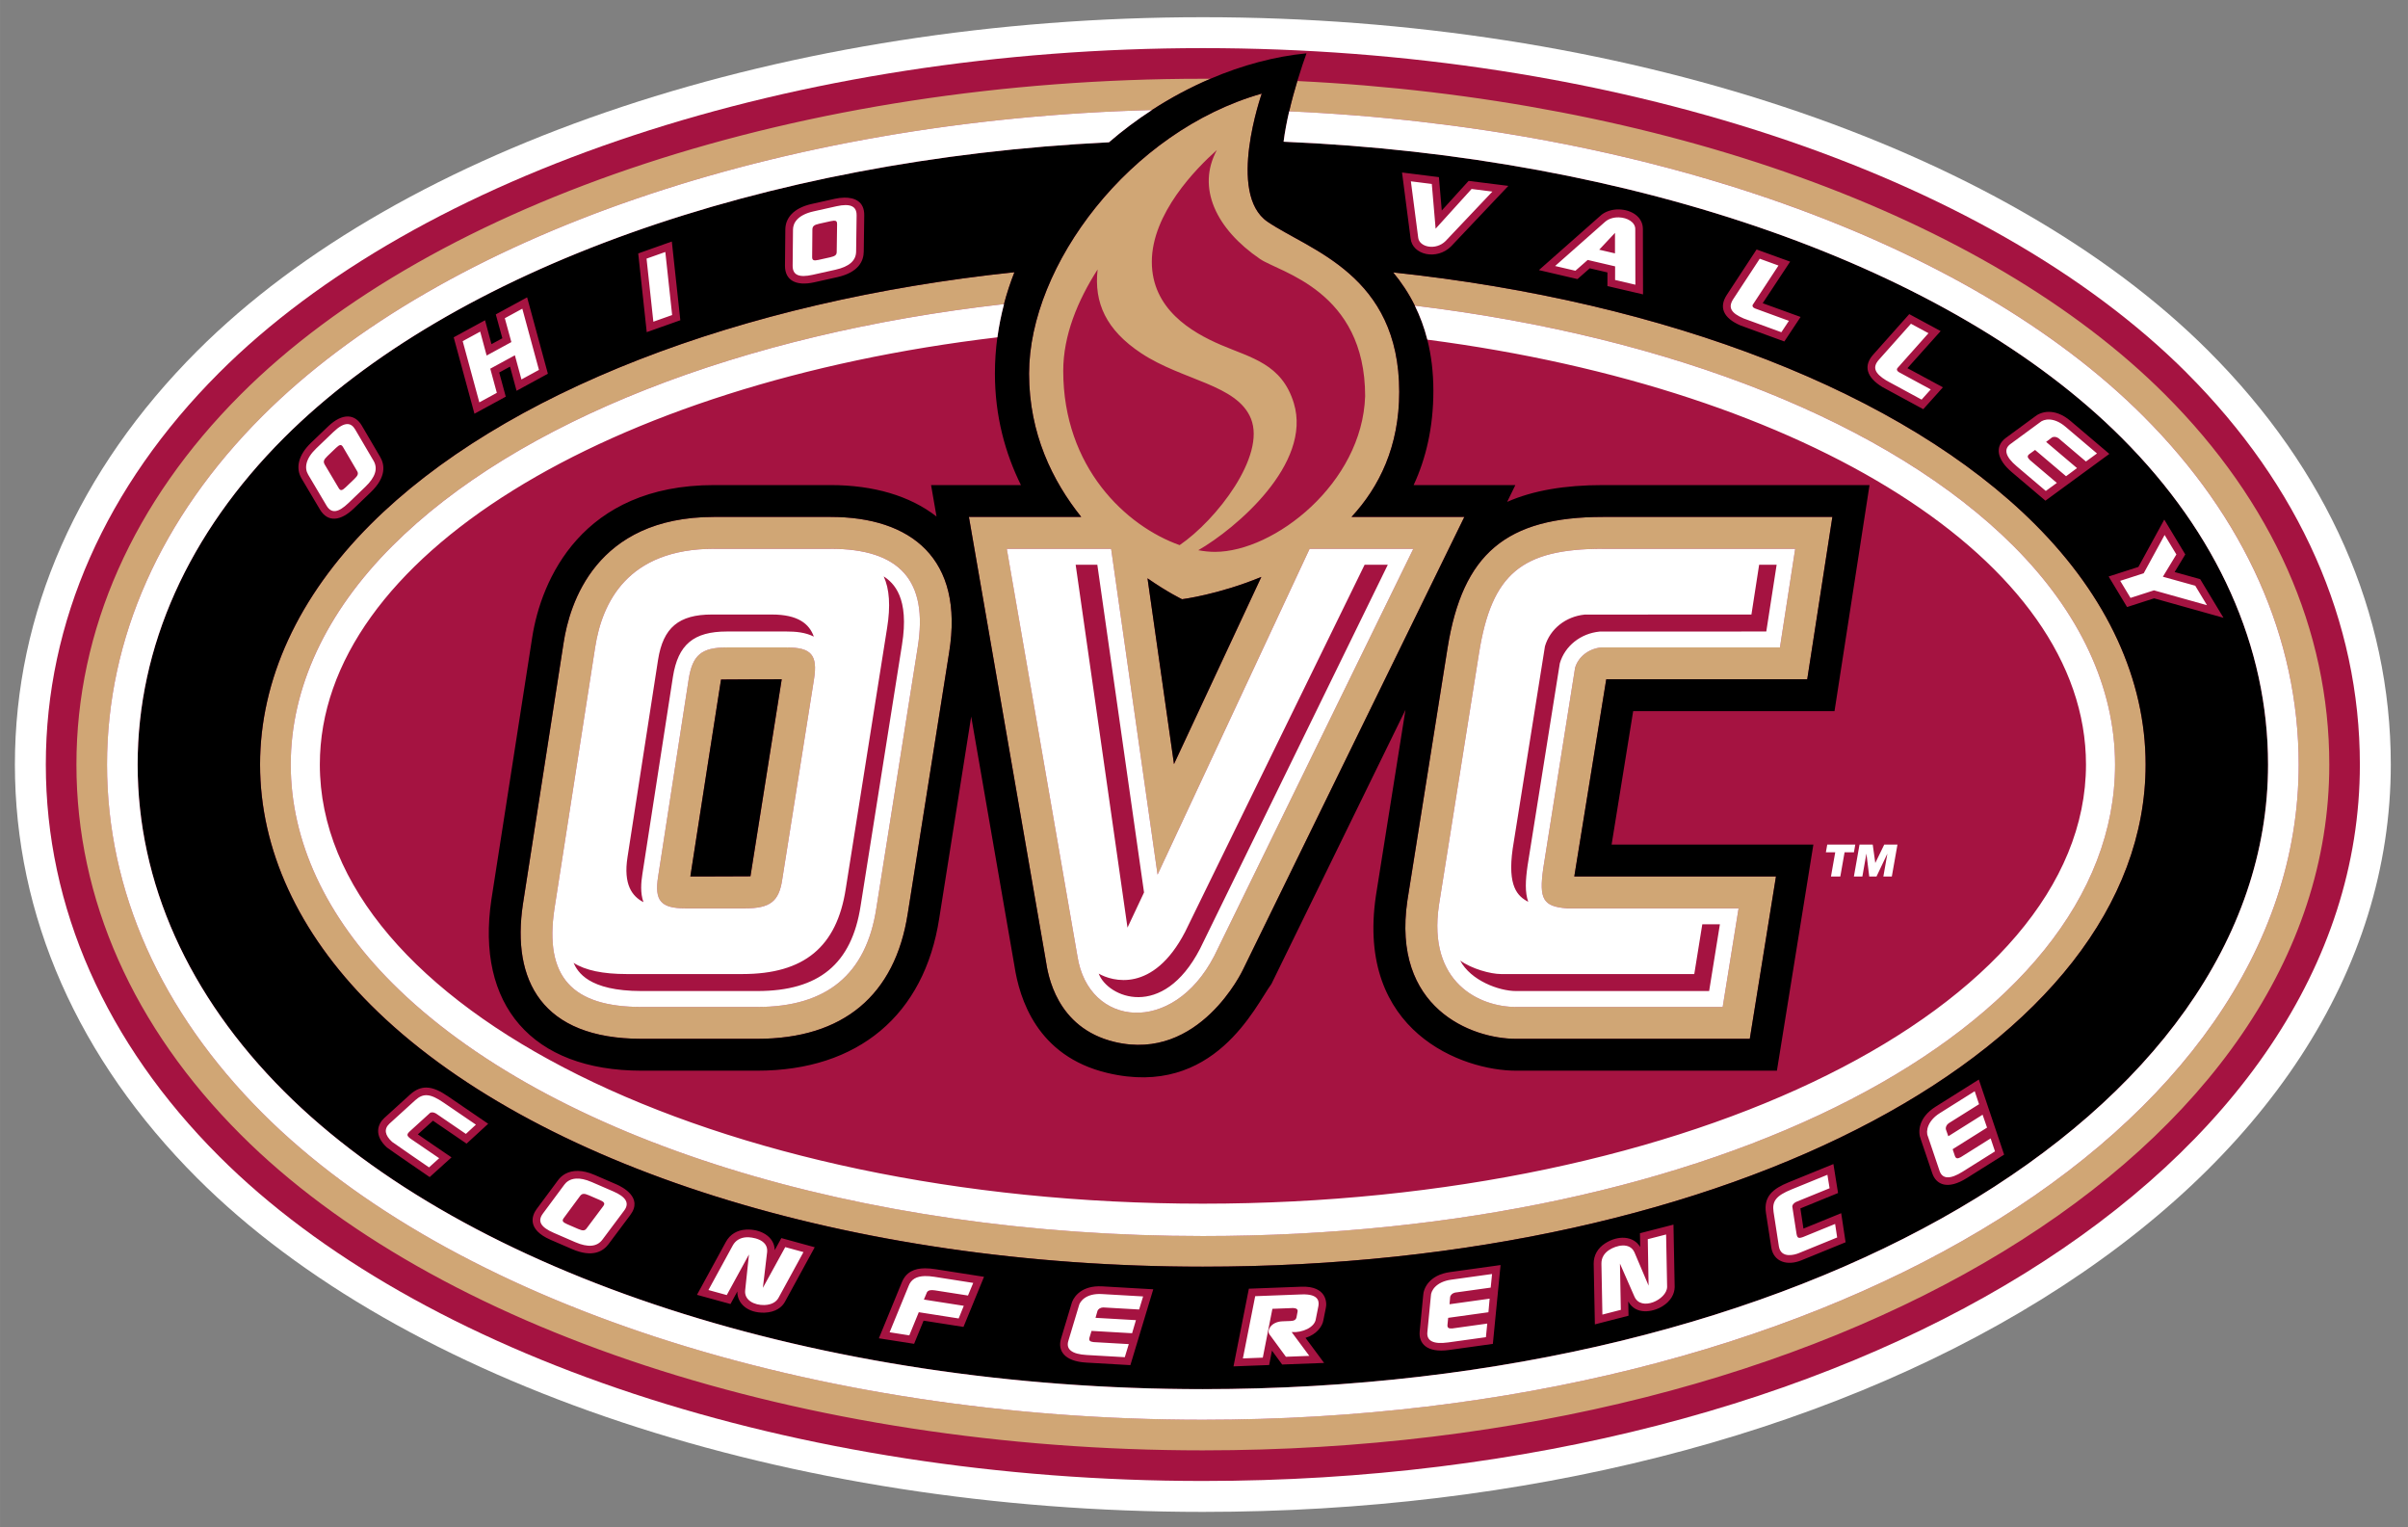
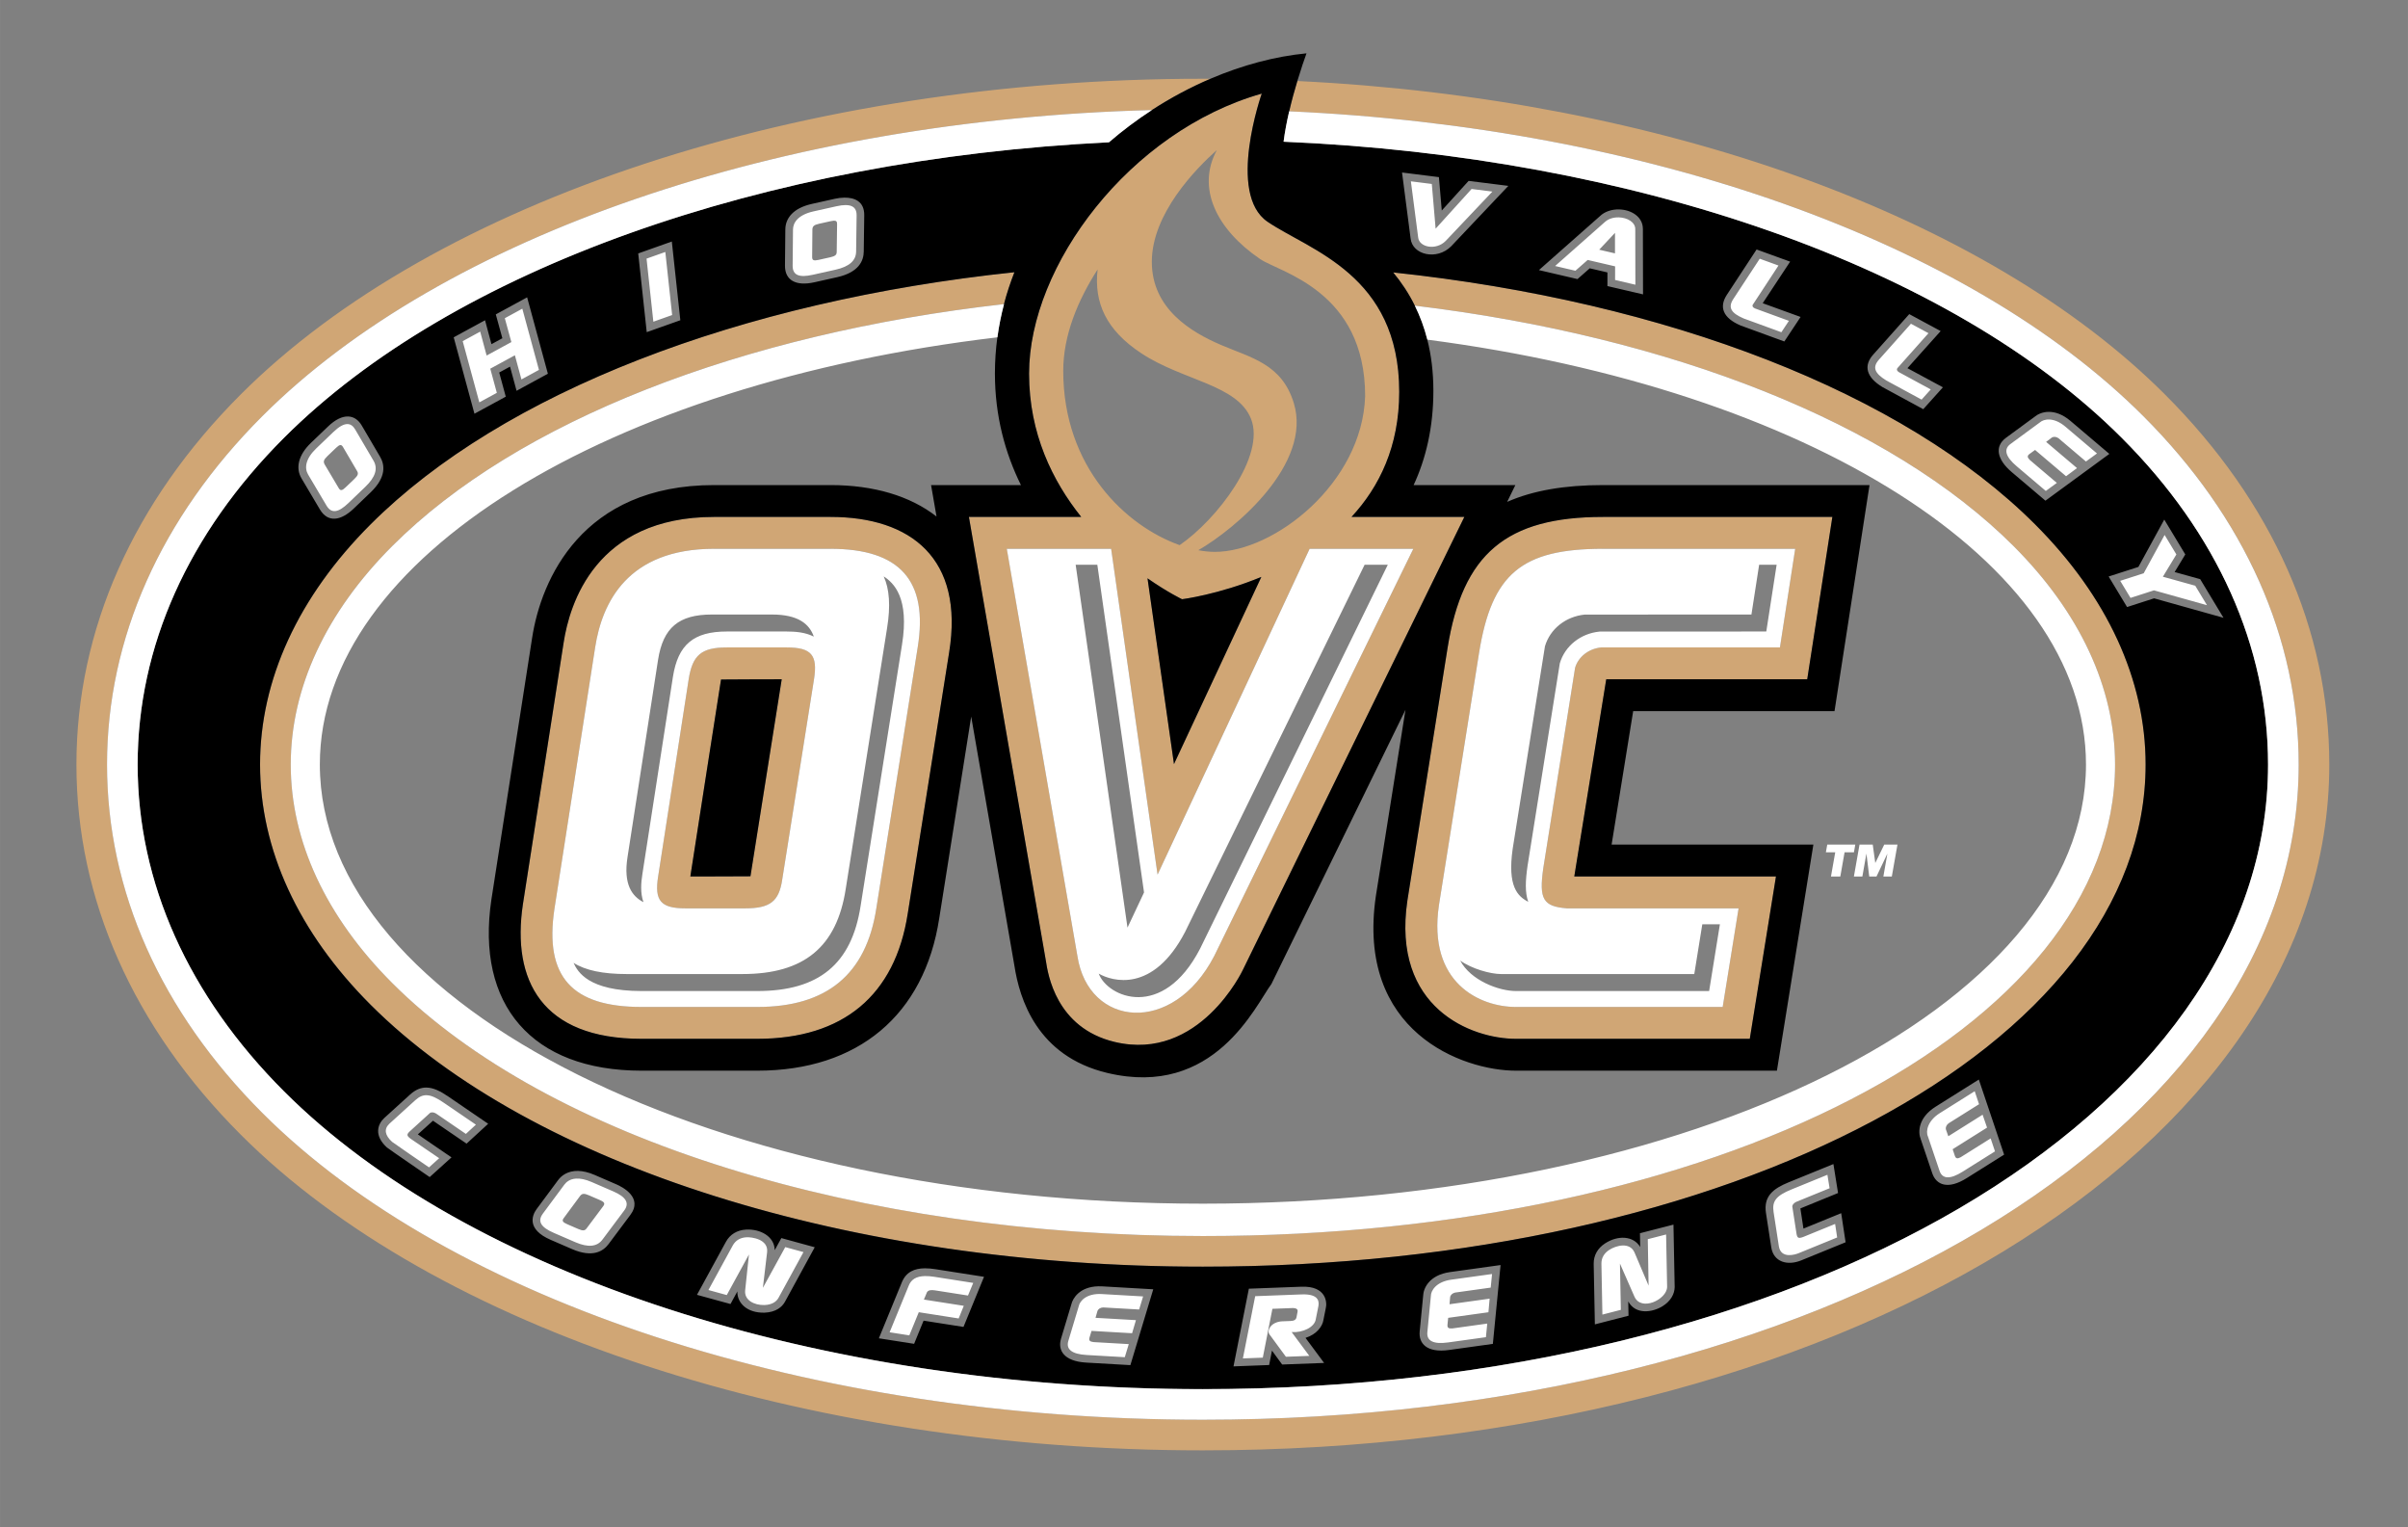
<svg xmlns="http://www.w3.org/2000/svg" xml:space="preserve" height="188.86" viewBox="0 0 297.876 188.861" width="297.88" version="1.1">
  <rect x="0" y="0" width="297.876" height="188.861" fill="#808080" stroke="none" />
  <g transform="matrix(1.25 0 0 -1.25 -147.01 281.29)">
    <g style="" transform="matrix(.5 0 0 .5 119.08 75.441)">
      <g clip-path="url(#a)">
-         <path d="m36.088 229.74v-0.001c-23.609-23.62-36.088-51.92-36.088-81.85 0-29.94 12.479-58.238 36.088-81.848 40.737-40.737 117-66.042 199.04-66.042 63.23 0 122.14 14.912 165.88 41.989 44.655 27.644 69.248 65.254 69.248 105.9 0 29.935-12.48 58.237-36.089 81.846-40.735 40.736-117 66.042-199.04 66.042-82.037 0-158.31-25.306-199.04-66.041" fill="#fff" />
-       </g>
+         </g>
      <g>
-         <path d="m429.85 225.41c-39.631 39.631-114.24 64.249-194.72 64.249-80.474 0-155.08-24.618-194.72-64.249-22.431-22.44-34.29-49.24-34.29-77.52s11.859-55.084 34.296-77.52c39.631-39.631 114.24-64.25 194.71-64.25 128.42 0 229.01 62.272 229.01 141.77 0 28.277-11.86 55.082-34.296 77.519" fill="#a51341" />
        <path d="m293.91 15.502c-98.656 0-189.87 29.924-238.04 78.094-26.59 26.594-40.647 58.244-40.647 91.544 0 33.292 14.057 64.95 40.652 91.545 48.17 48.169 139.38 78.094 238.04 78.094 156.27 0 278.69-74.515 278.69-169.64 0-33.294-14.059-64.948-40.652-91.543-44.341-44.339-125.15-73.219-214.66-77.531-0.682 2.256-1.395 4.821-2.014 7.486 88.341 3.933 167.99 32.065 211.32 75.398 25.145 25.145 38.436 54.949 38.436 86.189 0 90.878-119.09 162.06-271.12 162.06-96.724 0-185.88-29.074-232.68-75.875-25.144-25.142-38.436-54.948-38.436-86.189 0-31.24 13.292-61.044 38.436-86.189 44.76-44.76 128.26-73.303 220.07-75.707 4.661-3.024 9.527-5.62 14.475-7.736-0.621-0.003-1.242-0.004-1.863-0.004zm14.57 3.676c-32.676 9.296-57.566 42.533-57.566 69.275 0 14.815 5.827 26.592 12.906 35.436h-27.789l19.047 109.82c0.482 3.138 2.454 16.586 17.041 20.055 20.944 4.981 31.67-17.791 31.67-17.791l54.816-112.08h-27.916c6.875-7.419 11.807-17.44 11.807-30.928 0-29.012-22.133-34.988-32.57-42.08-10.178-6.915-1.445-31.703-1.445-31.703zm-11.1 13.953c-5.066 9.346-0.2 19.531 10.693 26.965 4.871 3.305 25.99 7.827 25.99 33.918-0.696 21.569-22.512 38.516-37.164 38.516-1.294 0-2.675-0.136-4.119-0.406 9.256-5.332 28.208-21.332 23.643-36.369-2.958-9.741-10.566-11.201-18.09-14.438-7.253-3.12-17.047-8.872-17.047-20.525 0-11.929 10.902-23.043 16.094-27.66zm-29.506 29.539c-0.941 8.256 2.122 14.996 10.803 20.734 10.262 6.784 23.725 7.726 27.135 16.176 3.719 9.22-8.499 25.051-17.645 31.283-13.21-4.678-28.797-19.194-28.797-43.111 0-8.754 3.56-17.367 8.504-25.082zm-20.576 0.689c-67.908 7.14-126.61 29.691-159.29 62.365-17.888 17.888-27.344 38.434-27.344 59.414 0 20.981 9.456 41.527 27.344 59.416 39.961 39.96 118.86 64.783 205.91 64.783 130.8 0 233.25-54.554 233.25-124.2 0-20.98-9.455-41.527-27.344-59.414-32.598-32.598-91.106-55.121-158.81-62.316 1.996 2.409 3.823 5.127 5.35 8.213 63.368 7.649 117.65 29.001 148.11 59.459 16.436 16.438 25.125 35.131 25.125 54.059 0 65.399-99.129 116.62-225.68 116.62-85.112 0-161.96-23.972-200.55-62.564-16.438-16.439-25.125-35.133-25.125-54.061s8.688-37.621 25.125-54.059c30.975-30.972 86.591-52.531 151.34-59.836 0.71-2.69 1.576-5.32 2.59-7.885zm-74.305 60.529c-29.411 0-35.77 21.631-37.225 31.08 0.002-0.015-10.071 64.677-10.078 64.725-2.808 18.782 4.626 33.287 29.357 33.287h28.648c21.225 0 34.095-10.749 37.219-31.045 0 0 10.23-64.535 10.227-64.51 3.76-23.219-9.408-33.537-29.344-33.537h-28.805zm219.94 0c-23.951 0-34.74 9.098-38.477 32.449-0.001 0.008-9.917 62.338-9.932 62.426-3.935 26.648 15.876 34.217 26.844 34.217h57.867l6.477-40.16h-49.898c0.034-0.265 7.906-48.773 7.906-48.773h49.725l6.219-40.158h-56.73zm-219.94 7.881h28.805c17.156 0 24.239 7.869 21.564 24.396l-10.232 64.537c-2.519 16.369-12.276 24.396-29.434 24.396h-28.648c-17.156 0-24.08-7.398-21.562-24.24l10.074-64.693c1.711-11.096 8.025-24.396 29.434-24.396zm72.412 0h25.814l11.49 80.59 37.619-80.59h25.656l-49.268 100.74c-10.249 19.765-31.136 17.592-33.84 0l-17.46-100.74zm147.53 0h47.533l-3.775 24.396h-44.23c-3.15 0.315-5.667 2.362-6.453 5.037l-7.871 49.582c-1.101 7.713 0 9.444 5.824 9.918h42.498l-3.934 24.396h-51.156c-8.891 0-21.896-5.907-19.047-25.186l9.916-62.328c3.149-19.676 10.548-25.816 30.695-25.816zm-84.553 6.961-21.609 46.293-6.551-45.953c4.964 3.465 8.549 5.174 8.549 5.174s8.988-1.131 19.611-5.514zm-132.24 17.436c-6.296 0-8.5 1.89-9.443 7.871l-7.557 48.795c-0.944 5.981 0.629 7.871 6.768 7.871h14.797c6.139 0 8.341-1.733 9.129-7.084l7.869-49.582c0.945-5.981-0.628-7.871-6.768-7.871h-14.795zm13.582 7.881-7.672 48.338-0.008 0.043-0.006 0.045c-0.018 0.11-0.031 0.209-0.049 0.303-0.326 0.026-14.871 0.045-14.871 0.045 1.167-7.537 7.521-48.429 7.59-48.713 0.339-0.034 15.016-0.06 15.016-0.06z" transform="matrix(.8 0 0 -.8 0 296)" fill="#d0a675" />
        <path d="m319.55 9.215c-7.786 0.752-15.881 2.913-23.773 6.291-4.947 2.116-9.813 4.713-14.475 7.736-3.692 2.396-7.256 5.062-10.625 7.975-85.611 4.196-162.4 31.395-204.09 73.09-23.694 23.691-36.217 51.643-36.217 80.832s12.523 57.142 36.217 80.836c45.433 45.432 132.54 73.656 227.33 73.656 147.78 0 263.54-67.862 263.54-154.49 0-29.189-12.524-57.141-36.217-80.832-42.22-42.224-120.43-69.581-207.35-73.238 0.315-2.478 0.81-5.039 1.387-7.518 0.619-2.665 1.331-5.23 2.014-7.486 0.905-2.995 1.754-5.445 2.262-6.85zm-11.066 9.963s-8.732 24.788 1.445 31.703c10.438 7.093 32.57 13.068 32.57 42.08 0 13.488-4.932 23.509-11.807 30.928h27.916l-54.816 112.08s-10.726 22.772-31.67 17.791c-14.588-3.469-16.559-16.917-17.041-20.055l-19.047-109.82h27.789c-7.079-8.844-12.906-20.621-12.906-35.436 0-26.742 24.89-59.979 57.566-69.275zm34.709 19.512 9.125 1.148s0.43 5.05 0.705 8.258c2.636-2.91 6.641-7.33 6.641-7.33l9.83 1.236-14.18 14.973c-3.494 3.487-9.584 2.155-10.008-2.004l-2.113-16.281zm-137.99 6.216c2.464-0.032 4.999 0.879 4.934 4.416 0 0-0.121 8.932-0.121 8.922-0.016 2.226-1.169 5.134-6.57 6.34l-5.65 1.262c-4.591 1.025-7.273-0.512-7.269-4.088 0 0 0.088-8.965 0.088-8.961 0.02-2.756 1.886-5.292 6.568-6.338l5.682-1.268c0.707-0.158 1.518-0.274 2.34-0.285zm191.7 2.92c2.97 0.069 5.881 1.776 5.881 4.846 0 0.011 0.033 16.164 0.033 16.164l-8.81-2.053s0.002-2.451 0.002-3.375c-1.48-0.345-3.32-0.775-4.371-1.02-0.844 0.74-3.039 2.668-3.039 2.668l-9.539-2.225 15.051-13.301c1.208-1.199 3.011-1.746 4.793-1.705zm-234.37 7.938 2.103 19.471-8.312 2.947-2.106-19.469 8.314-2.949zm268.38 1.967 8.299 3.01s-5.89 8.923-6.787 10.283c0.455 0.165 9.375 3.398 9.375 3.398l-4.019 6.066-10.82-3.949c-4.337-1.848-5.428-4.554-3.373-7.644l0.01-0.014 7.316-11.15zm-183.62 5.629c-1.014 2.565-1.88 5.195-2.59 7.885-0.706 2.678-1.257 5.414-1.633 8.205-0.395 2.933-0.602 5.924-0.602 8.969 0 10.539 2.552 19.72 6.436 27.59h-22.234l1.35 7.775c-6.556-5.109-15.569-7.775-26.227-7.775h-28.805c-32.709 0-42.804 23.41-45.014 37.764 0.005-0.029-10.082 64.756-10.082 64.756-3.888 26 9.958 42.334 37.15 42.334h28.648c24.914 0 41.321-13.764 45.002-37.691l7.908-49.895 10.691 61.629c1.258 8.17 5.577 22.378 23.006 26.523 26.474 6.295 36.66-16.719 40.574-21.996l33.17-67.826c-2.945 18.52-7.316 46.004-7.316 46.004-4.975 33.669 21.509 43.252 34.639 43.252h64.578l9.02-55.922h-49.92l5.336-33.01h49.816l8.66-55.922h-65.926c-9.469 0-17.315 1.334-23.727 4.154l2.031-4.154h-25.168c3.046-6.57 4.883-14.281 4.883-23.328 0-4.679-0.545-8.877-1.5-12.646-0.78-3.076-1.834-5.868-3.092-8.412-1.526-3.086-3.353-5.804-5.35-8.213 67.706 7.195 126.22 29.719 158.81 62.316 17.889 17.888 27.344 38.434 27.344 59.414 0 69.645-102.45 124.2-233.25 124.2-87.049 0-165.95-24.823-205.91-64.783-17.888-17.889-27.344-38.435-27.344-59.416 0-20.98 9.456-41.527 27.344-59.414 32.71-32.679 91.42-55.231 159.32-62.371zm-120.56 6.211 5.135 18.896-7.748 4.219s-1.15-4.236-1.621-5.975c-1.209 0.659-1.769 0.964-2.674 1.455 0.451 1.661 1.623 5.975 1.623 5.975l-7.748 4.219-5.135-18.898 7.754-4.223s1.131 4.203 1.592 5.918c1.216-0.661 1.781-0.969 2.691-1.465-0.454-1.649-1.621-5.902-1.621-5.902l7.752-4.219zm341.95 4.152 7.769 4.189s-7.131 7.966-8.217 9.18c0.425 0.229 8.777 4.732 8.777 4.732l-4.863 5.414-10.127-5.486c-3.973-2.434-4.733-5.28-2.209-8.068l8.869-9.961zm34.516 24.176c1.521-0.008 3.373 0.546 5.369 2.238l9.621 8.16-15.812 11.572-8.34-7.072c-3.68-3.12-4.272-6.363-1.453-8.461l7.234-5.303c0.67-0.556 1.859-1.127 3.381-1.135zm-420.78 1.14c1.427 0.034 2.596 0.859 3.406 2.254 0 0 4.525 7.708 4.518 7.697 1.141 1.911 1.661 4.994-2.334 8.824l-4.178 4.006c-3.232 3.1-6.401 3.477-8.336 0.271l-0.008-0.014s-4.563-7.699-4.561-7.695c-1.518-2.545-0.852-5.769 2.334-8.824l4.203-4.029c1.843-1.768 3.528-2.524 4.955-2.49zm90.57 24.85h28.805c19.936 0 33.104 10.318 29.344 33.537 0.004-0.025-10.227 64.51-10.227 64.51-3.124 20.296-15.994 31.045-37.219 31.045h-28.648c-24.731 0-32.165-14.505-29.357-33.287 0.007-0.048 10.081-64.74 10.078-64.725 1.455-9.449 7.813-31.08 37.225-31.08zm219.94 0h56.73l-6.219 40.158h-49.725s-7.872 48.508-7.906 48.773h49.898l-6.477 40.16h-57.867c-10.968 0-30.779-7.569-26.844-34.217 0.015-0.087 9.93-62.418 9.932-62.426 3.736-23.351 14.525-32.449 38.477-32.449zm138.85 0.658 5.201 8.623s-1.667 2.75-2.637 4.35c2.353 0.654 6.322 1.76 6.322 1.76l5.768 9.557s-16.159-4.532-17.168-4.814c-0.891 0.287-6.689 2.154-6.689 2.154l-4.559-7.553s6.26-2.016 7.365-2.371c0.626-1.147 6.396-11.705 6.396-11.705zm-223.4 14.184c-10.624 4.383-19.611 5.514-19.611 5.514s-3.585-1.709-8.549-5.174l6.551 45.953 21.609-46.293zm-118.66 25.316s-14.677 0.027-15.016 0.06c-0.069 0.284-6.422 41.175-7.59 48.713 0 0 14.545-0.019 14.871-0.045 0.018-0.094 0.031-0.193 0.049-0.303l0.006-0.045 0.008-0.043 7.672-48.338zm296.18 99.01 6.256 18.57-9.264 5.814c-4.641 2.916-7.519 1.681-8.504-1.17l-2.871-8.496c-0.703-1.73-0.629-5.293 3.697-8.01l10.686-6.709zm-384.1 1.98c1.725 0.015 3.481 0.892 5.394 2.197l9.902 6.76-5.346 4.914-8.311-5.672c-0.432 0.39-2.744 2.476-3.748 3.381 0.757 0.519 8.33 5.689 8.33 5.689l-5.4 4.875s-10.334-7.088-10.59-7.332c0.007 0.006 0.012 0.013 0.02 0.019l-0.037-0.033c0.005 0.002 0.013 0.009 0.018 0.014-3.261-2.984-2.27-5.75-0.674-7.25l6.414-5.83c1.364-1.235 2.686-1.744 4.027-1.732zm348.12 18.92 1.15 7.168l-9.316 3.805c0.087 0.576 0.553 3.655 0.754 4.992 0.853-0.347 9.34-3.812 9.34-3.812l1.088 7.195-10.951 4.469c-3.466 1.415-6.826 0.391-7.426-3.119l-0.002-0.018-1.322-8.549c-0.636-4.159 1.772-6.046 5.586-7.604l11.1-4.527zm-310.56 1.699c1.157 0.028 2.513 0.318 4.084 0.998l5.342 2.312c1.494 0.647 6.739 3.274 3.455 7.621 0 0-5.351 7.155-5.344 7.146-1.321 1.79-3.962 3.464-9.041 1.264l-5.311-2.299c-5.941-2.574-4.623-6.01-3.481-7.58l0.01-0.014s5.331-7.189 5.328-7.184c0.823-1.117 2.411-2.327 4.957-2.266zm270.99 13.283 0.299 15.455c-0.036 1.698-0.945 3.453-3.041 4.752-2.426 1.481-6.593 2.187-8.447-1.203 0.013 0.594 0.068 3.531 0.068 3.531l-8.326 2.141-0.293-14.975c-0.028-2.069 0.97-3.861 2.801-5.045 3.21-2.092 7.045-1.902 8.705 0.879-0.007-0.527-0.059-3.402-0.059-3.402l8.293-2.133zm-229.48 1.232c3.553-0.206 7.059 1.687 7.121 5.084 0.255-0.464 1.639-2.982 1.639-2.982l8.258 2.264-7.391 13.533c-0.696 1.248-2.229 2.546-5.021 2.647-4.211 0.121-6.793-2.287-6.731-5.242-0.286 0.525-1.697 3.106-1.697 3.106l-8.293-2.275 7.18-13.143c1.002-1.811 2.757-2.872 4.936-2.99zm186.7 8.771-1.906 19.5-10.83 1.508c-5.576 0.775-7.539-1.663-7.277-4.555 0 0 0.866-8.94 0.865-8.895 0.049-1.698 1.407-5.092 6.654-5.822l12.494-1.736zm-142.45 0.803c0.848-0.006 1.743 0.081 2.66 0.225l11.99 1.879-5.076 12.395s-7.737-1.213-9.875-1.547c-0.651 1.591-2.344 5.729-2.344 5.729l-8.719-1.365 5.641-13.748c1.058-2.691 3.18-3.548 5.723-3.566zm42.947 4.451c0.312-0.007 0.637-0.002 0.977 0.018l12.598 0.725-5.66 18.758-10.918-0.627c-5.58-0.32-7.078-3.073-6.254-5.881l2.582-8.588c0.327-1.375 1.989-4.301 6.676-4.404zm50.232 0.104c6.232-0.236 6.351 3.97 6.043 5.238l-0.6 3.008c-0.231 1.505-1.609 3.523-4.428 4.41 1.21 1.63 4.596 6.199 4.596 6.199l-10.375 0.393s-1.56-2.126-2.522-3.436c-0.117 0.598-0.699 3.559-0.699 3.559l-8.818 0.334 3.801-19.213 13.002-0.492z" transform="matrix(.8 0 0 -.8 0 296)" />
        <path d="m281.3 23.242c-91.81 2.404-175.31 30.947-220.07 75.707-25.143 25.141-38.435 54.951-38.435 86.191 0 31.241 13.292 61.047 38.436 86.189 46.803 46.801 135.96 75.875 232.68 75.875 152.03 0 271.12-71.187 271.12-162.06 0-31.24-13.291-61.044-38.436-86.189-43.332-43.334-122.98-71.466-211.32-75.398-0.576 2.479-1.072 5.04-1.387 7.518 86.919 3.658 165.13 31.015 207.35 73.238 23.692 23.691 36.217 51.643 36.217 80.832 0 86.63-115.76 154.49-263.54 154.49-94.788 0-181.9-28.224-227.33-73.656-23.694-23.694-36.217-51.647-36.217-80.836s12.523-57.141 36.217-80.832c41.695-41.698 118.48-68.897 204.1-73.093 3.369-2.913 6.933-5.578 10.625-7.975zm64.082 17.631 1.807 13.906c0.242 2.384 4.351 3.283 6.785 0.855l11.574-12.221-5.146-0.648-8.898 9.822-0.945-11.062-5.176-0.652zm-139.89 5.877c-0.628 0.003-1.365 0.1-2.211 0.289l-5.68 1.268c-4.035 0.9-5.079 2.931-5.09 4.504l-0.088 8.949c-0.002 2.325 1.581 2.993 4.965 2.238l5.65-1.262c3.384-0.756 5.072-2.242 5.088-4.506l0.123-8.934c0.032-1.718-0.875-2.555-2.758-2.547zm191.35 3.041c-1.255-0.036-2.551 0.314-3.477 1.158l-12.299 10.871 5.018 1.172 3.039-2.668 6.785 1.582-0.004 3.373 5.018 1.17-0.029-13.746c0.022-1.716-1.959-2.852-4.051-2.912zm-194.23 0.818c0.613-0.025 0.817 0.23 0.809 0.852l-0.096 6.865c0.002 0.739-0.381 1.064-1.592 1.334l-2.918 0.65c-1.21 0.27-1.576 0.092-1.566-0.736l0.059-6.746c0.011-0.829 0.388-1.174 1.631-1.451l2.918-0.652c0.303-0.067 0.551-0.107 0.756-0.115zm193.27 3.016-0.006 5.07-3.902-0.908 3.908-4.162zm-234.96 4.723-4.646 1.648 1.686 15.602 4.648-1.648-1.688-15.602zm270.77 1.672-6.504 9.912c-1.406 2.105-0.664 3.504 2.531 4.865 0.261 0.117 9.322 3.404 9.322 3.404l1.869-2.818-8.396-3.068c-0.531-0.215-0.735-0.582-0.545-0.918l6.357-9.695-4.635-1.682zm-186.98 11.225c-64.752 7.305-120.37 28.863-151.34 59.836-16.438 16.438-25.125 35.131-25.125 54.059s8.688 37.622 25.125 54.061c38.594 38.592 115.44 62.564 200.55 62.564 126.55 0 225.68-51.226 225.68-116.62 0-18.928-8.689-37.621-25.125-54.059-30.459-30.458-84.742-51.81-148.11-59.459 1.258 2.544 2.312 5.336 3.092 8.412 93.766 12.216 162.95 54.636 162.95 105.09 0 59.994-97.822 108.63-218.48 108.63s-218.48-48.639-218.48-108.63c0-51.291 71.498-94.28 167.64-105.67 0.376-2.791 0.927-5.528 1.633-8.205zm-119.17 1.133-4.33 2.357 1.621 5.902-6.119 3.33-1.592-5.916-4.33 2.357 4.115 15.143 4.33-2.357-1.623-5.975 6.09-3.314 1.623 5.973 4.33-2.357-4.115-15.143zm343.56 3.723-7.883 8.854c-1.7 1.879-1.167 3.369 1.793 5.184 0.242 0.155 8.727 4.731 8.727 4.731l2.26-2.518-7.857-4.26c-0.494-0.291-0.644-0.685-0.406-0.99l7.705-8.66-4.338-2.34zm34.357 23.697c-1.104-0.072-1.973 0.275-2.477 0.727l-7.277 5.34c-1.695 1.26-1.257 3.102 1.557 5.488l7.205 6.111 2.731-1.992-6.67-5.656c-0.636-0.625-0.716-1.026-0.129-1.473l1.412-1.025 7.668 6.5 2.707-2.012-7.643-6.481 1.391-1.049c0.476-0.318 1.122-0.242 1.672 0.141l6.793 5.762 2.732-1.992-7.787-6.604c-1.442-1.223-2.781-1.714-3.885-1.785zm-421.14 1.122c-0.964-0.032-2.137 0.631-3.545 1.98l-4.203 4.027c-2.665 2.555-2.99 4.858-2.018 6.49l4.562 7.699c1.202 1.989 2.902 1.741 5.404-0.658l4.178-4.008c2.504-2.399 3.178-4.543 2.019-6.488l-4.523-7.705c-0.504-0.867-1.125-1.313-1.875-1.338zm-1.816 5.191c0.266-0.027 0.472 0.141 0.682 0.498l3.475 5.924c0.384 0.631 0.225 1.105-0.67 1.965l-2.16 2.068c-0.895 0.86-1.299 0.895-1.719 0.182l-3.447-5.801c-0.42-0.713-0.276-1.207 0.643-2.088l2.158-2.068c0.448-0.429 0.773-0.652 1.039-0.68zm451.36 22.238-5.176 9.479-5.809 1.869 2.547 4.221 5.807-1.869 13.115 3.676-2.908-4.82-8.006-2.227 3.338-5.508-2.908-4.82zm-358.87 3.424c-21.409 0-27.722 13.3-29.434 24.396l-10.074 64.693c-2.518 16.842 4.406 24.24 21.562 24.24h28.648c17.158 0 26.915-8.028 29.434-24.396l10.232-64.537c2.675-16.528-4.408-24.396-21.564-24.396h-28.805zm72.412 0 17.473 100.74c2.704 17.592 23.591 19.765 33.84 0l49.268-100.74h-25.656l-37.619 80.59-11.49-80.59h-25.814zm147.53 0c-20.148 0-27.547 6.14-30.695 25.816l-9.916 62.328c-2.849 19.279 10.156 25.186 19.047 25.186h51.156l3.934-24.396h-42.498c-5.824-0.474-6.926-2.205-5.824-9.918l7.871-49.582c0.786-2.675 3.303-4.722 6.453-5.037h44.23l3.775-24.396h-47.533zm-130.49 3.941h5.359l11.557 81.062-4.092 8.703-12.824-89.766zm71.494 0h5.734l-46.463 95.01c-9.24 17.795-22.864 12.022-25.059 6.131 3.248 1.883 13.445 4.949 21.379-10.336l44.408-90.805zm97.605 0h4.33l-2.561 16.516-41.242 0.019c-4.715 0.471-8.579 3.551-9.842 7.846l-7.979 50.064c-0.529 3.685-0.667 6.593 0.164 8.93-2.629-1.36-5.178-3.797-3.844-13.133l7.981-50.064c1.262-4.295 5.127-7.374 9.842-7.846l41.244-0.019 1.906-12.312zm-216.59 2.889c2.456 1.59 6.413 5.235 4.519 16.938-0.002 0.013-10.232 64.549-10.232 64.549-2.212 14.384-10.329 21.072-25.543 21.072h-28.648c-13.211 0-15.828-4.787-16.83-6.971 2.914 1.856 7.252 2.768 13.154 2.768h28.646c15.214 0 23.329-6.691 25.541-21.074 0 0 10.233-64.534 10.234-64.545 0.874-5.397 0.586-9.661-0.842-12.736zm-42.488 9.424h14.797c6.519 0 9.287 2.315 10.402 5.469-2.104-1.085-4.602-1.266-6.727-1.266h-14.795c-8.216 0-12.08 3.243-13.336 11.195-0.002 0.011-7.559 48.807-7.559 48.807-0.335 2.125-0.545 4.668 0.26 6.943-2.783-1.434-5.01-4.348-3.938-11.146 0 0 7.555-48.794 7.557-48.807 1.256-7.951 5.122-11.195 13.338-11.195zm3.678 8.143h14.795c6.14 0 7.713 1.89 6.768 7.871l-7.869 49.582c-0.787 5.351-2.99 7.084-9.129 7.084h-14.797c-6.139 0-7.711-1.89-6.768-7.871l7.557-48.795c0.944-5.981 3.147-7.871 9.443-7.871zm272.25 48.773-0.338 1.904h2.314l-1.057 5.984h2.314l1.055-5.984h2.311l0.336-1.904h-6.936zm7.984 0-1.391 7.889h2.096l1-5.678 0.701 5.678h1.797l2.693-5.656-0.996 5.656h2.094l1.393-7.889h-3.272l-2.211 4.545-0.631-4.545h-3.273zm-38.895 19.703h4.354l-2.664 16.516h-47.799c-4.165 0-11.18-2.579-13.791-7.539 2.85 2.05 7.508 3.336 10.111 3.336h47.803l1.986-12.312zm67.393 41.297-8.648 5.43c-2.947 1.85-3.525 4.428-2.928 5.744l2.889 8.551c0.69 1.995 2.58 2.136 5.705 0.174l8-5.021-1.074-3.207-7.406 4.65c-0.789 0.42-1.194 0.374-1.441-0.322l-0.553-1.654 8.512-5.344-1.102-3.191-8.484 5.328-0.578-1.641c-0.158-0.551 0.108-1.144 0.641-1.553l7.541-4.734-1.072-3.209zm-382.79 1c-1.098-0.098-2.03 0.318-3.041 1.232l-6.389 5.807c-1.393 1.309-1.133 2.846 0.672 4.49 0.188 0.177 9.133 6.311 9.133 6.311l2.51-2.268s-6.987-4.767-7.092-4.84c-0.936-0.716-0.989-1.034-0.219-1.768l5.078-4.619c0.335-0.207 0.911-0.149 1.461 0.174l7.381 5.039 2.482-2.285-7.934-5.416c-1.681-1.147-2.945-1.76-4.043-1.857zm346.35 19.67-8.893 3.629c-3.769 1.538-4.84 2.869-4.428 5.564l1.316 8.531c0.536 3.138 4.067 2.006 4.846 1.688l9.57-3.906-0.506-3.344s-7.834 3.197-7.951 3.244c-1.113 0.385-1.407 0.255-1.594-0.791l-1.053-6.785c0.011-0.394 0.379-0.842 0.951-1.121l8.277-3.379-0.537-3.33zm-309.55 0.94c-1.631 0.086-2.509 0.908-2.947 1.502l-5.33 7.189c-1.369 1.88-0.481 3.349 2.701 4.727l5.311 2.301c3.183 1.377 5.422 1.169 6.766-0.652l5.352-7.156c1.38-1.829 0.489-3.37-2.693-4.746l-5.34-2.314c-1.589-0.688-2.84-0.901-3.818-0.85zm1.758 3.787c0.335-0.034 0.755 0.08 1.338 0.332l2.742 1.188c1.139 0.492 1.329 0.853 0.834 1.518l-4.113 5.496c-0.432 0.599-0.934 0.635-2.072 0.143l-2.744-1.188c-1.137-0.492-1.328-0.854-0.832-1.518l4.012-5.426c0.247-0.331 0.5-0.511 0.836-0.545zm267.88 10.039-4.529 1.164 0.197 11.488-3.496-8.232c-1.199-2.639-4.599-1.674-6.234-0.607-1.24 0.8-1.961 1.95-1.939 3.434l0.242 12.57 4.561-1.174-0.217-11.438 3.566 8.125c1.617 3.816 8.03 0.78 8.102-2.348l-0.252-12.982zm-227.52 0.691c-1.474 0.08-2.672 0.719-3.391 2.018l-6.025 11.033 4.537 1.244 5.49-10.037-0.934 8.826c-0.296 2.482 2.256 3.752 4.762 3.68 1.866-0.068 2.905-0.817 3.434-1.697l6.225-11.398-4.508-1.234-5.533 10.07 1.051-8.883c0.296-3.189-3.891-3.691-5.107-3.621zm184.46 9.088-10.111 1.406c-3.728 0.517-5.031 2.717-5.027 4.041l-0.869 8.982c-0.19 2.104 1.476 3.005 5.131 2.496l9.357-1.299 0.334-3.365-8.664 1.205c-0.89 0.06-1.24-0.149-1.182-0.885l0.176-1.738 9.957-1.383 0.301-3.361-9.922 1.381 0.145-1.734c0.081-0.568 0.566-0.997 1.219-1.152l8.822-1.228 0.334-3.365zm-140.34 0.51c-2.086 0.053-3.366 0.815-3.967 2.346l-4.74 11.557 4.871 0.764 2.344-5.729 9.869 1.545 1.264-3.129-9.867-1.545s0.728-1.776 0.77-1.834c0.33-0.464 0.9-0.609 1.969-0.441l8.17 1.279 1.295-3.123-9.617-1.508c-0.88-0.138-1.664-0.199-2.359-0.182zm43.811 4.447c-3.844-0.221-5.472 1.736-5.715 2.984l-2.598 8.645c-0.595 2.026 0.865 3.236 4.549 3.447l9.43 0.541 0.984-3.236-8.734-0.502c-0.885-0.114-1.187-0.386-0.988-1.096l0.51-1.672 10.035 0.578 0.951-3.238-10.004-0.574 0.479-1.672c0.19-0.54 0.752-0.871 1.422-0.895l8.891 0.51 0.984-3.234-10.195-0.586zm50.242 0.084c-0.251-0.007-0.52-0.007-0.809 0.004l-11.506 0.438-3.043 15.393 4.924-0.188 2.375-12.078 4.896-0.186c0.273-0.011 1.518-0.045 1.338 0.861l-0.266 1.41c-0.135 0.621-0.571 0.892-1.492 0.926l-1.973 0.076c-2.881 0.11-3.944 2.298-3.219 3.24l4.062 5.533 5.785-0.219-4.361-5.883c2.666 0.181 5.749-1.174 5.986-3.303l0.615-3.08c0.129-0.769 0.446-2.833-3.314-2.945z" transform="matrix(.8 0 0 -.8 0 296)" fill="#fff" />
      </g>
    </g>
  </g>
</svg>